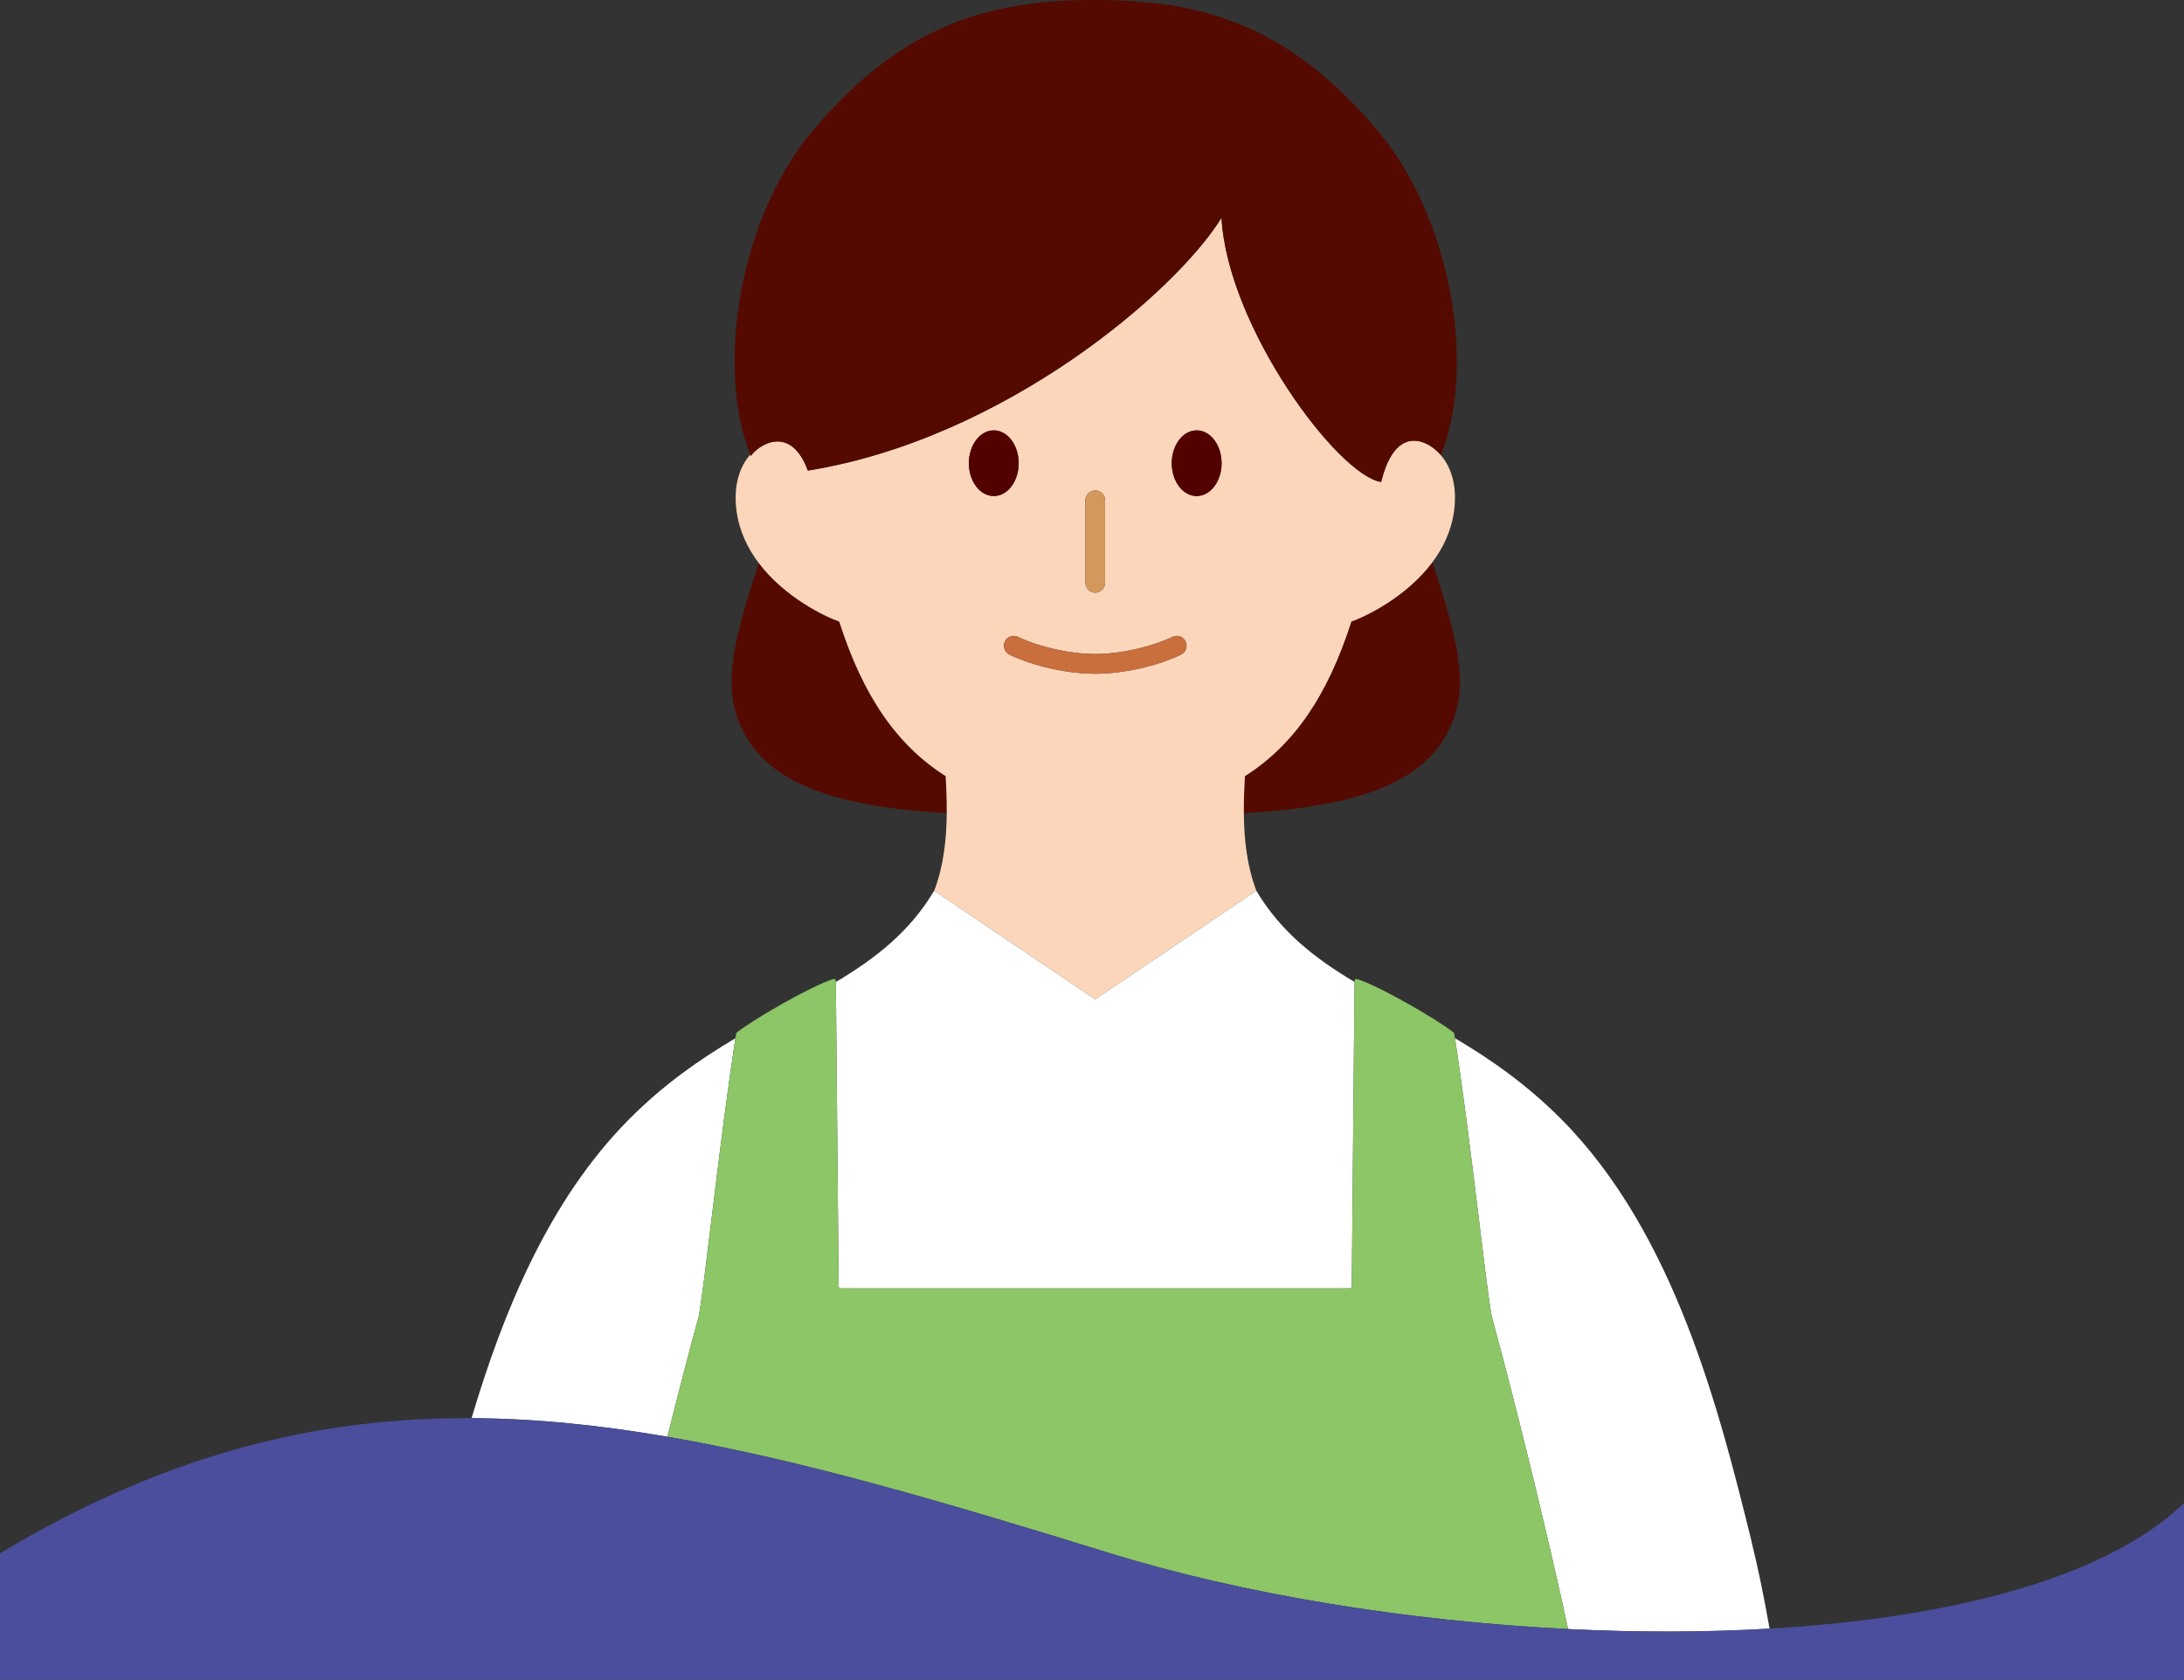
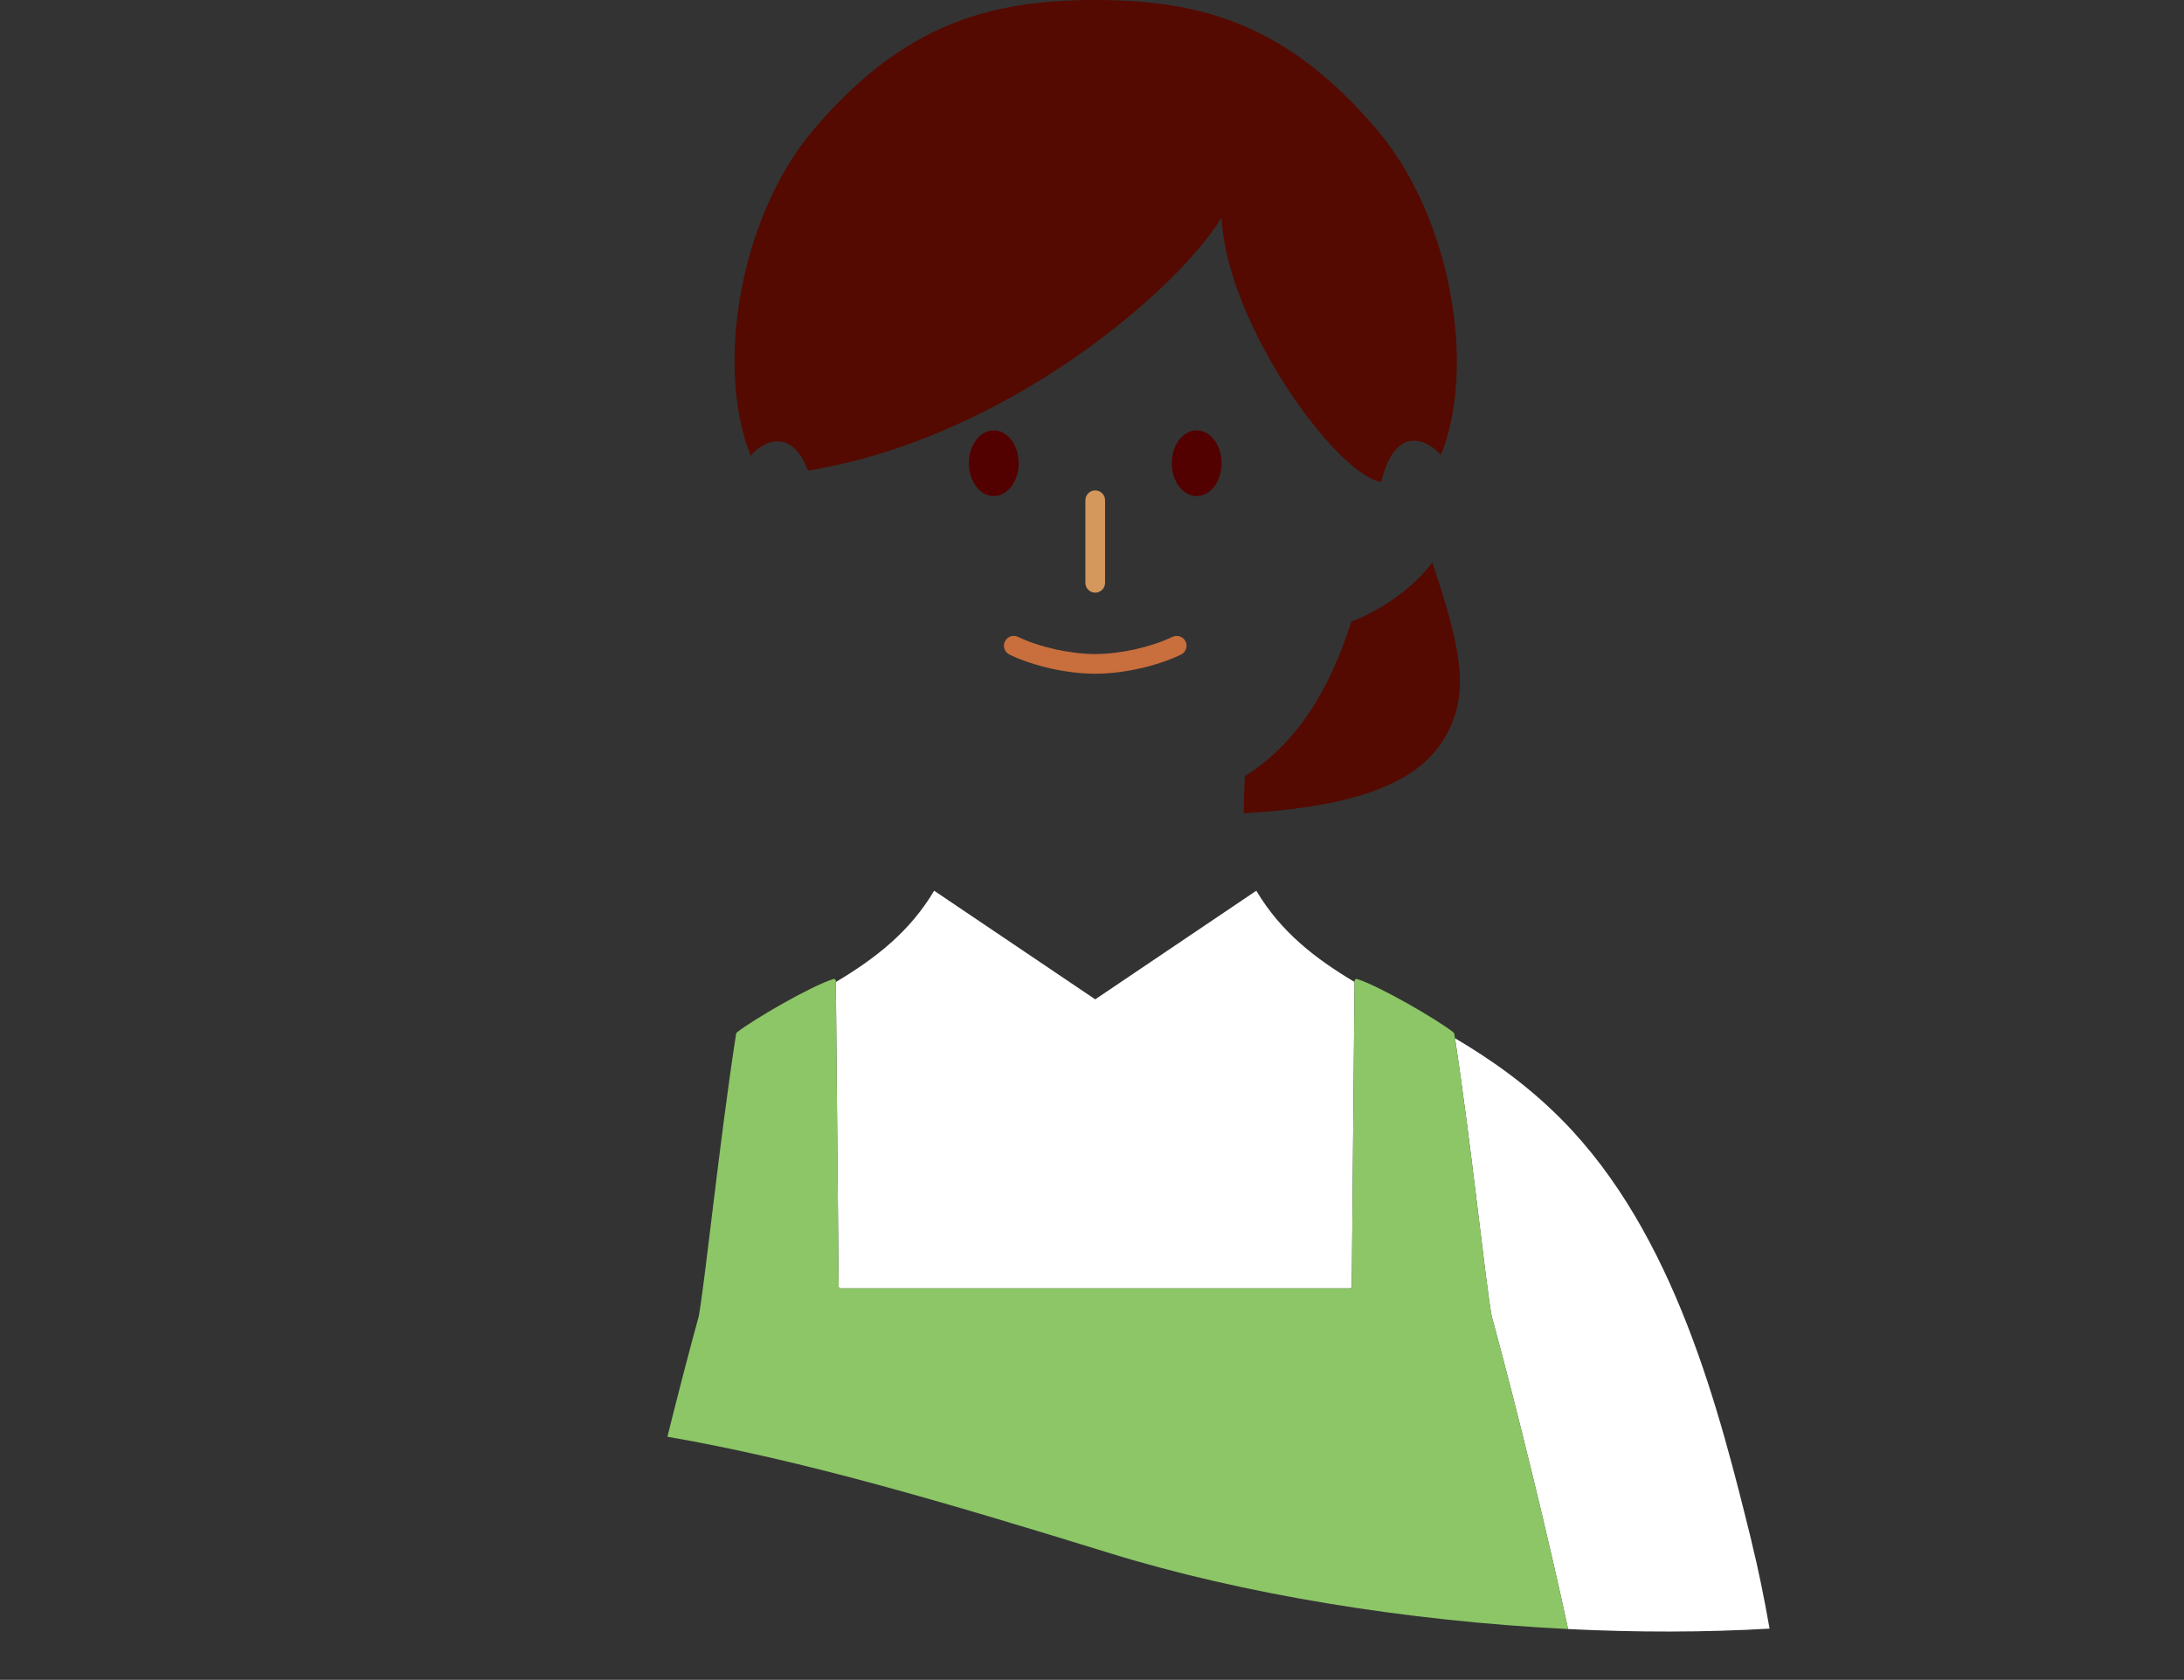
<svg xmlns="http://www.w3.org/2000/svg" id="_レイヤー_2" version="1.1" viewBox="0 0 462.052 355.378">
  <rect x="0" y="0" width="462.052" height="355.378" fill="#333333" stroke="none" />
  <g id="_レイヤー_1-2">
    <g>
      <path d="M285.895,131.498c-5.005,15.648-12.13,26.114-22.508,32.694-.164,2.697-.258,5.313-.237,7.855,19.063-1.114,35.897-4.671,42.456-15.92,5.153-8.832,4.119-17.237-2.588-37.148-5.523,7.383-14.206,11.503-17.123,12.52h0Z" fill="#540a00" />
-       <path d="M200.06,164.192c-10.378-6.58-17.503-17.031-22.508-32.694-2.896-1-11.475-5.064-17.003-12.35-6.654,19.792-7.658,28.172-2.531,36.979h.015c6.551,11.237,23.277,14.798,42.259,15.916.022-2.541-.07-5.156-.232-7.851Z" fill="#540a00" />
-       <path d="M265.787,188.437c.008.013.017.026.025.039-1.929-5.078-2.612-10.548-2.661-16.429-.021-2.542.072-5.158.237-7.855,10.378-6.58,17.503-17.046,22.508-32.694,2.917-1.017,11.6-5.137,17.123-12.52,2.308-3.085,4.068-6.736,4.619-10.974.928-7.11-1.804-11.831-5.459-13.922-3.079-1.688-7.626-1.686-9.983,7.872h-.029c-9.156-1.428-32.474-32.812-33.74-55.894-9.435,15.397-45.736,46.752-87.513,53.494-3.709-10.083-10.687-5.255-12.071-3.076-.04-.099-.075-.204-.115-.303-2.251,2.544-3.605,6.518-2.917,11.829.56,4.316,2.372,8.023,4.739,11.144,5.528,7.286,14.107,11.351,17.003,12.35,5.005,15.663,12.13,26.114,22.508,32.694.162,2.695.254,5.31.232,7.851-.051,5.871-.732,11.332-2.65,16.401l34.067,22.972,34.078-22.979h0ZM212.595,135.702c.5-1.035,1.742-1.473,2.781-.972,4.51,2.175,11.074,3.636,16.333,3.636s11.823-1.461,16.333-3.636c1.037-.499,2.282-.063,2.78.972.5,1.037.064,2.281-.972,2.781-5.102,2.459-12.223,4.049-18.142,4.049s-13.041-1.589-18.143-4.049c-1.036-.5-1.471-1.745-.972-2.781h.002ZM253.171,91.046c2.911,0,5.27,3.111,5.27,6.948s-2.359,6.948-5.27,6.948-5.27-3.11-5.27-6.948,2.36-6.948,5.27-6.948ZM231.709,103.743c1.15,0,2.083.933,2.083,2.083v17.473c0,1.15-.933,2.083-2.083,2.083s-2.083-.933-2.083-2.083v-17.473c0-1.15.933-2.083,2.083-2.083ZM210.246,91.046c2.911,0,5.27,3.111,5.27,6.948s-2.359,6.948-5.27,6.948-5.27-3.11-5.27-6.948,2.36-6.948,5.27-6.948Z" fill="#fbd6ba" />
      <ellipse cx="210.246" cy="97.994" rx="5.27" ry="6.948" fill="#530000" />
      <ellipse cx="253.171" cy="97.994" rx="5.27" ry="6.948" fill="#530000" />
      <path d="M229.626,123.299c0,1.15.933,2.083,2.083,2.083s2.083-.933,2.083-2.083v-17.473c0-1.15-.933-2.083-2.083-2.083s-2.083.933-2.083,2.083v17.473Z" fill="#d4975c" />
      <path d="M213.567,138.483c5.102,2.459,12.224,4.049,18.143,4.049s13.041-1.589,18.142-4.049c1.036-.5,1.472-1.745.972-2.781-.498-1.035-1.743-1.471-2.78-.972-4.511,2.175-11.074,3.636-16.333,3.636s-11.823-1.461-16.333-3.636c-1.039-.501-2.281-.063-2.781.972-.5,1.037-.064,2.282.972,2.781h-.002Z" fill="#c96e3d" />
      <path d="M170.913,99.554c41.777-6.742,78.078-38.097,87.513-53.494,1.266,23.082,24.584,54.466,33.74,55.894h.029c2.358-9.558,6.905-9.56,9.983-7.872,1.151.631,2.098,1.496,2.647,2.189,7.596-18.65,2.15-50.388-13.469-68.774C272.624,5.443,254.71.02,231.838,0h-.258c-22.873.02-40.785,5.443-59.519,27.497-15.52,18.288-20.754,49.986-13.334,68.677.04.1.074.204.115.303,1.384-2.179,8.362-7.007,12.071,3.076h0Z" fill="#540a00" />
-       <path d="M141.196,303.948c2.283-9.155,4.592-18.053,6.65-25.541v-.029c1.364-7.675,4.344-36.638,7.741-58.739-7.462,4.426-15.123,9.721-22.506,17.154-17.033,17.148-26.706,41.003-33.313,63.22,13.475.071,27.191,1.485,41.428,3.935Z" fill="#fff" />
      <path d="M315.571,278.379v.029c5.292,19.295,12.254,47.917,16.174,66.225,14.483.716,28.875.714,42.63-.09-1.149-6.551-2.42-12.761-3.808-18.366l.015-.015c-6.786-27.469-16.163-65.124-40.246-89.368-7.389-7.438-15.055-12.736-22.522-17.164,3.398,22.102,6.379,51.058,7.757,58.749Z" fill="#fff" />
      <path d="M177.42,272.152c.014.221.191.412.426.412h107.71c.236,0,.427-.177.427-.412l.587-64.409c-8.315-4.968-15.557-10.545-20.758-19.268-.008-.013-.017-.026-.025-.039l-34.078,22.979-34.067-22.972-.011-.007c-5.206,8.75-12.464,14.337-20.798,19.315l.587,64.4h0Z" fill="#fff" />
      <path d="M147.846,278.379v.029c-2.059,7.488-4.367,16.386-6.65,25.541,28.4,4.887,58.876,13.901,93.678,24.654,27.976,8.644,62.674,14.34,96.871,16.03-3.92-18.308-10.882-46.93-16.174-66.225v-.029c-1.378-7.691-4.359-36.647-7.757-58.749-.049-.319-.098-.642-.147-.958l-.148-.25c-3.385-2.694-15.633-9.804-20.417-11.305-.265-.089-.53.118-.53.397l-.002.229-.587,64.409c0,.235-.191.412-.427.412h-107.71c-.235,0-.412-.191-.426-.412l-.587-64.4-.002-.238c0-.279-.265-.486-.53-.397-4.784,1.501-17.032,8.611-20.418,11.305l-.147.25c-.05.319-.099.645-.149.968-3.397,22.101-6.377,51.064-7.741,58.739h0Z" fill="#8cc666" />
-       <path d="M462.052,355.378v-37.381c-16.729,16.05-49.781,24.333-87.677,26.546-13.755.803-28.146.806-42.63.09-34.197-1.69-68.895-7.386-96.871-16.03-34.802-10.753-65.278-19.768-93.678-24.654-14.236-2.45-27.953-3.864-41.428-3.935-33.296-.174-65.13,7.835-99.768,28.589v26.775" fill="#4a4e9c" />
    </g>
  </g>
</svg>